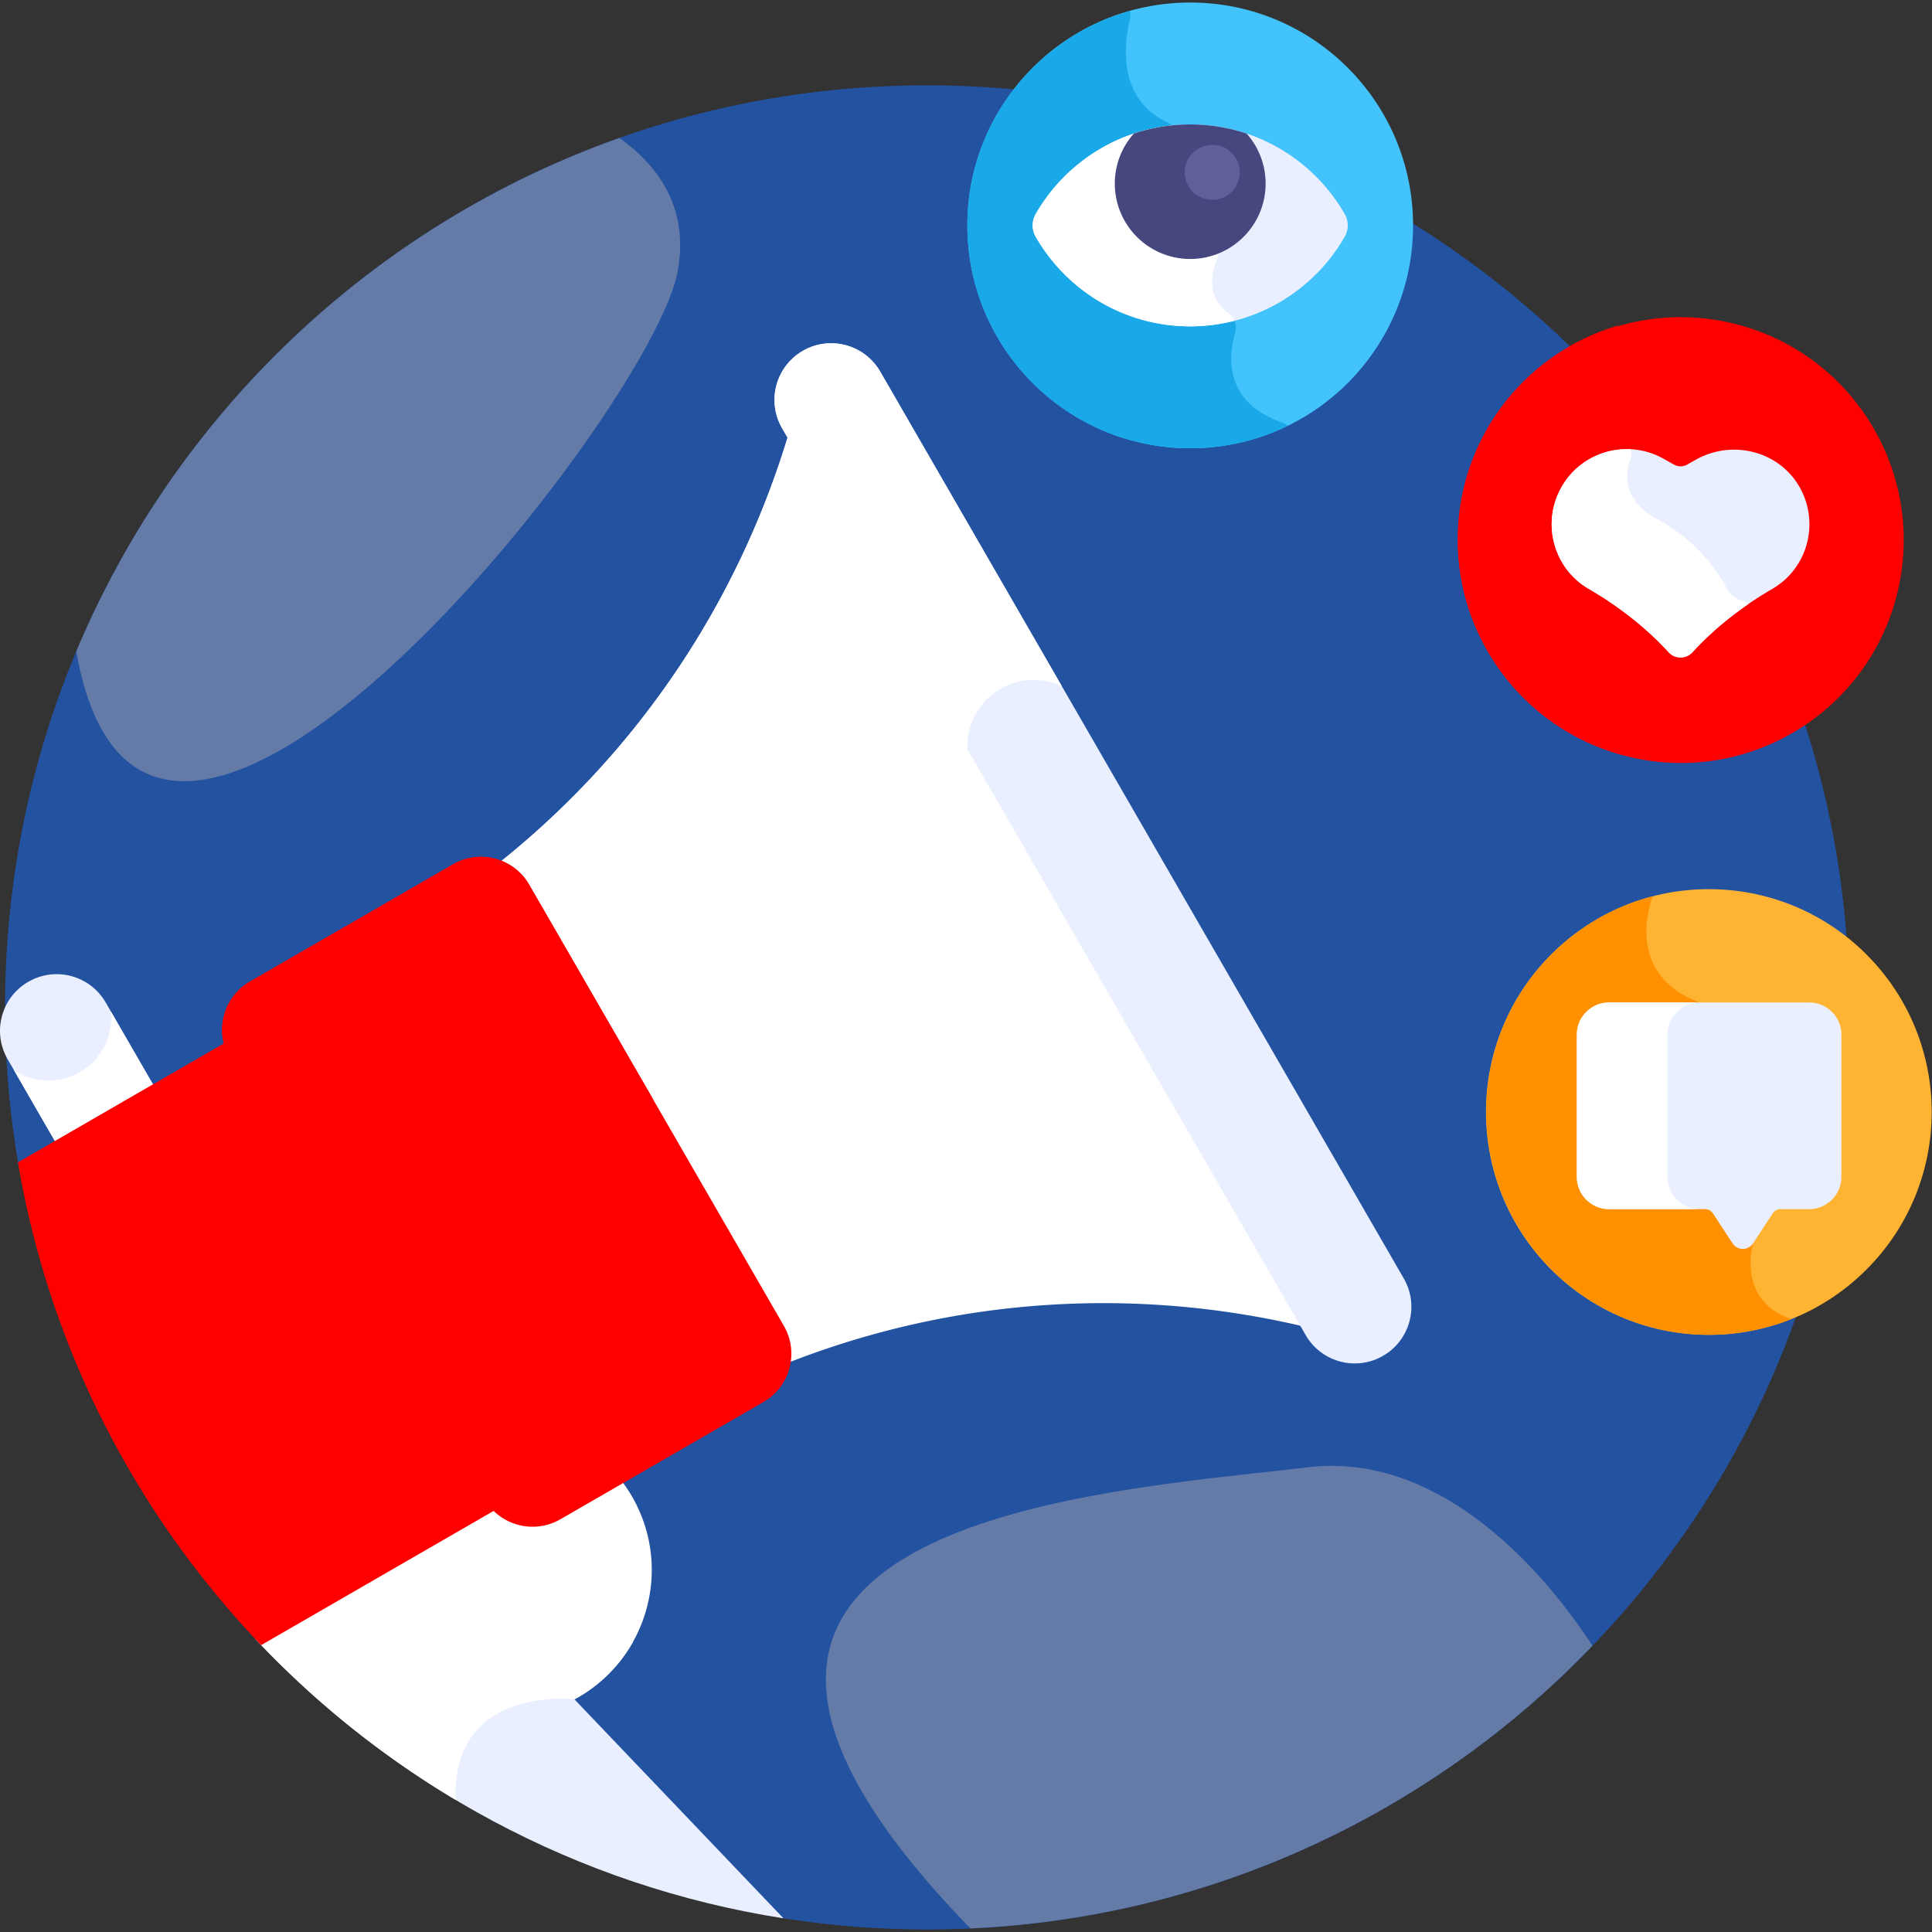
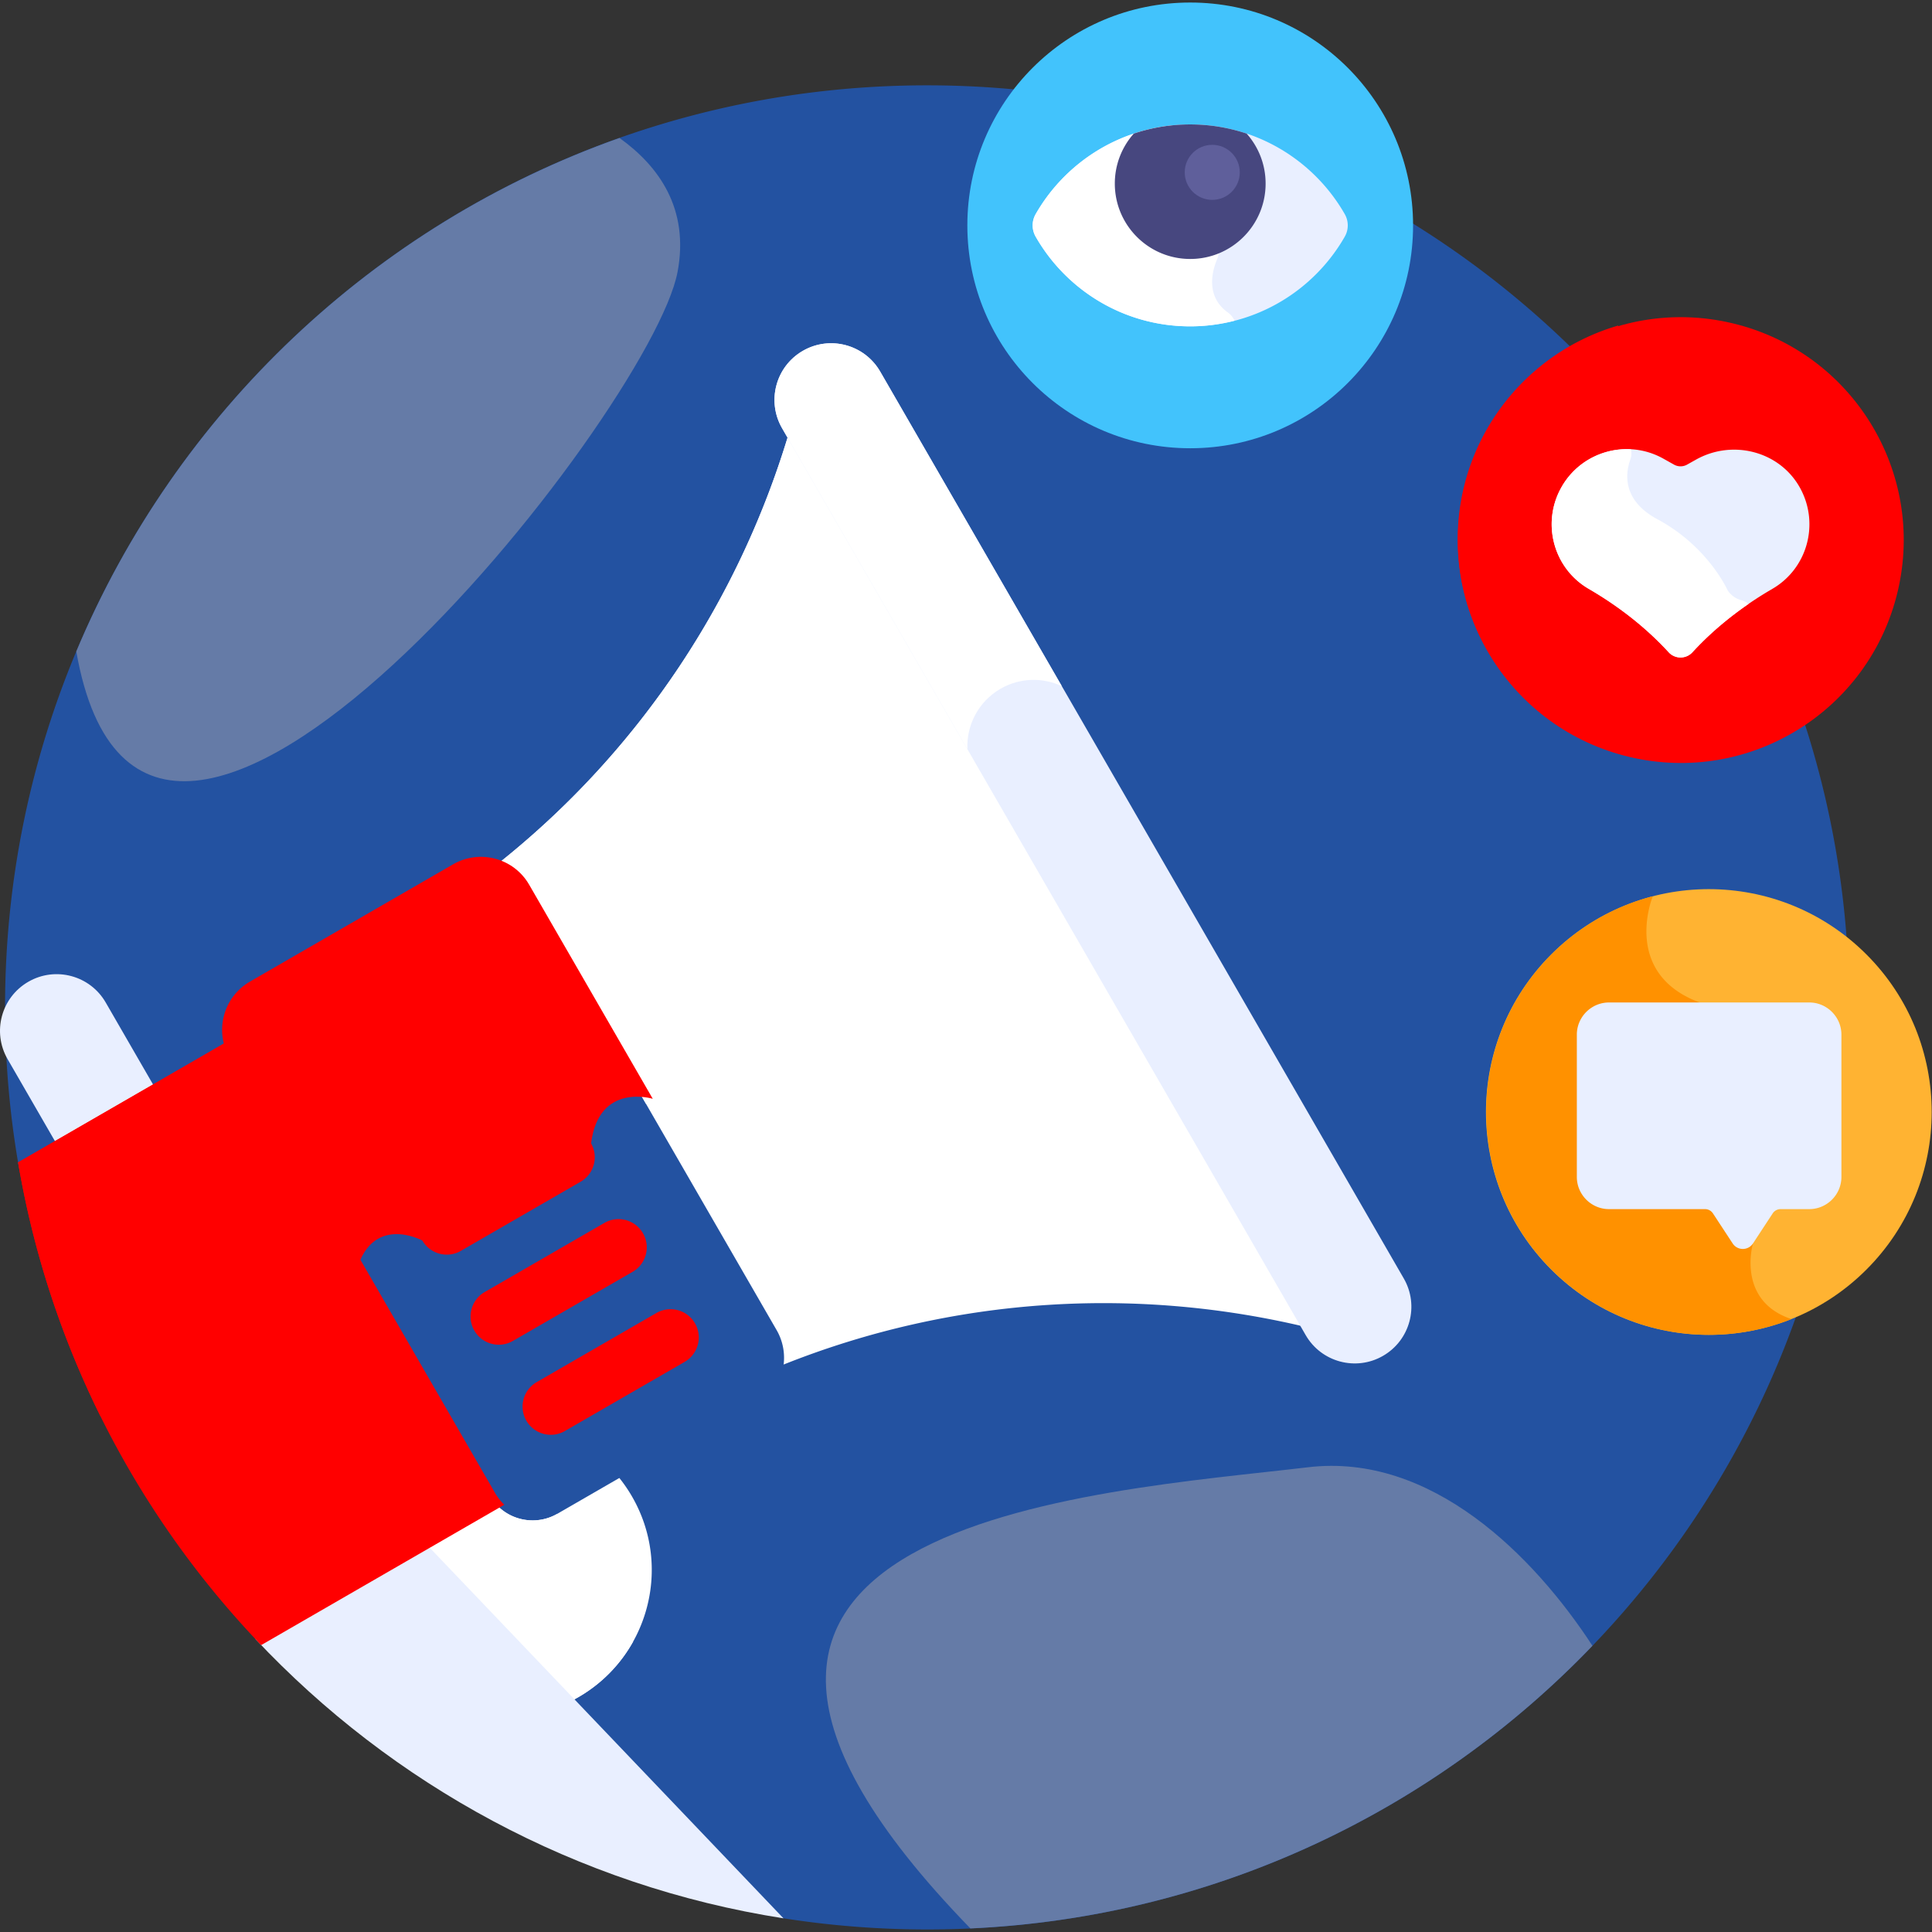
<svg xmlns="http://www.w3.org/2000/svg" version="1.1" width="512" height="512" x="0" y="0" viewBox="0 0 513.341 513.341" style="enable-background:new 0 0 512 512" xml:space="preserve" class="">
  <rect x="0" y="0" width="513.341" height="513.341" fill="#333333" stroke="none" />
  <g>
    <path fill="#2352a1" d="M246.34 22.673c-135.309 0-244.999 109.69-244.999 244.999 0 14.453 1.262 28.61 3.662 42.375L206.96 509.505a246.683 246.683 0 0 0 39.379 3.166c135.309 0 244.999-109.689 244.999-244.998s-109.689-245-244.998-245z" opacity="1" data-original="#746bf9" class="" />
    <circle cx="316.245" cy="59.887" r="59.216" fill="#42c3fc" opacity="1" data-original="#42c3fc" class="" />
-     <path fill="#1aa9e8" d="M342.161 113.139a4.724 4.724 0 0 0-1.46-.847c-15.587-5.427-14.303-17.694-12.518-23.836.589-2.026-.177-4.172-1.893-5.399-6.109-4.364-4.181-11.18-2.856-14.279a4.807 4.807 0 0 0 .119-3.526l-10.847-29.994c-.448-1.237-1.39-2.218-2.582-2.777-13.431-6.301-11.372-21.226-9.908-27.238a4.766 4.766 0 0 0-.03-2.35c-24.898 7.002-43.157 29.858-43.157 56.994 0 32.704 26.512 59.216 59.216 59.216a58.968 58.968 0 0 0 25.916-5.964z" opacity="1" data-original="#1aa9e8" class="" />
    <path fill="#e9efff" d="M316.245 33.063c-17.581 0-32.92 9.596-41.067 23.835a6.016 6.016 0 0 0 0 5.978c8.147 14.239 23.487 23.835 41.067 23.835 17.581 0 32.92-9.596 41.068-23.835a6.016 6.016 0 0 0 0-5.978c-8.148-14.239-23.487-23.835-41.068-23.835z" opacity="1" data-original="#e9efff" class="" />
-     <path fill="#ffffff" d="M326.29 83.058c-6.109-4.364-4.181-11.18-2.856-14.279a4.807 4.807 0 0 0 .119-3.526l-10.847-29.994c-.272-.753-.744-1.395-1.327-1.92-15.515 1.589-28.816 10.654-36.201 23.56a6.016 6.016 0 0 0 0 5.978c8.147 14.239 23.486 23.835 41.067 23.835 4.059 0 7.991-.533 11.75-1.495a4.974 4.974 0 0 0-1.705-2.159z" opacity="1" data-original="#bec8f7" class="" />
+     <path fill="#ffffff" d="M326.29 83.058c-6.109-4.364-4.181-11.18-2.856-14.279a4.807 4.807 0 0 0 .119-3.526l-10.847-29.994c-.272-.753-.744-1.395-1.327-1.92-15.515 1.589-28.816 10.654-36.201 23.56a6.016 6.016 0 0 0 0 5.978c8.147 14.239 23.486 23.835 41.067 23.835 4.059 0 7.991-.533 11.75-1.495a4.974 4.974 0 0 0-1.705-2.159" opacity="1" data-original="#bec8f7" class="" />
    <circle cx="446.53" cy="143.353" r="59.216" fill="#ff0000" transform="rotate(-76.7 446.66 143.38)" opacity="1" data-original="#ff4155" class="" />
    <path fill="#ff0000" d="M466.17 163.531c-.159-1.968-1.61-3.562-3.52-4.064-1.609-.423-2.664-1.419-3.198-2.051a4.19 4.19 0 0 1-.564-.877c-.931-1.91-6.293-12.015-18.476-18.558-9.406-5.051-8.577-12.119-7.209-15.941a4.623 4.623 0 0 0-1.145-4.869c-11.572-11.296-6.058-23.417-2.81-28.509a4.717 4.717 0 0 0 .718-2.162c-24.64 7.167-42.653 29.899-42.653 56.851 0 32.704 26.512 59.216 59.216 59.216 17.646 0 33.479-7.727 44.328-19.972-20.394.872-24.13-12.165-24.687-19.064z" opacity="1" data-original="#e80054" class="" />
    <path fill="#e9efff" d="M478.318 129.711c-5.355-9.808-17.926-13.054-27.675-7.591l-2.382 1.335a3.537 3.537 0 0 1-3.461 0l-2.814-1.576c-9.815-5.5-22.233-1.794-27.43 8.184h-.001c-4.903 9.415-1.603 21.065 7.577 26.395 7.742 4.496 15.081 10.129 21.249 16.858 1.686 1.839 4.613 1.839 6.299-.001 6.168-6.728 13.505-12.36 21.249-16.857 9.293-5.398 12.561-17.273 7.389-26.747z" opacity="1" data-original="#e9efff" class="" />
    <path fill="#ffffff" d="M422.131 156.457c7.742 4.496 15.081 10.129 21.249 16.858 1.686 1.839 4.613 1.839 6.299-.001 4.453-4.858 9.521-9.135 14.907-12.835a4.898 4.898 0 0 0-1.936-1.012c-1.609-.423-2.664-1.419-3.198-2.051a4.19 4.19 0 0 1-.564-.877c-.931-1.91-6.293-12.015-18.476-18.558-9.406-5.051-8.577-12.119-7.209-15.941a4.565 4.565 0 0 0 .125-2.659c-7.556-.407-15.034 3.5-18.773 10.68h-.001c-4.903 9.416-1.603 21.066 7.577 26.396z" opacity="1" data-original="#bec8f7" class="" />
    <circle cx="454.124" cy="295.447" r="59.216" fill="#ffb332" transform="rotate(-45 454.105 295.553)" opacity="1" data-original="#ffb332" class="" />
    <path fill="#ff9100" d="m465.772 330.393-14.181-64.031c-20.871-7.775-12.464-28.152-12.437-28.219-25.455 6.632-44.246 29.772-44.246 57.304 0 32.704 26.512 59.216 59.216 59.216a59.04 59.04 0 0 0 21.855-4.182c-14.7-4.912-10.207-20.088-10.207-20.088z" opacity="1" data-original="#ff9100" class="" />
    <path fill="#e9efff" d="M427.523 266.362h53.201c4.701 0 8.548 3.847 8.548 8.548v37.809c0 4.702-3.847 8.548-8.548 8.548h-7.609c-.848 0-1.64.427-2.105 1.137l-5.24 7.989c-1.273 1.942-4.12 1.942-5.393 0l-5.24-7.989a2.517 2.517 0 0 0-2.105-1.137h-25.511c-4.701 0-8.548-3.847-8.548-8.548V274.91c.002-4.702 3.849-8.548 8.55-8.548z" opacity="1" data-original="#e9efff" class="" />
-     <path fill="#ffffff" d="M443.043 312.718V274.91c0-4.702 3.847-8.548 8.548-8.548h-24.068c-4.701 0-8.548 3.847-8.548 8.548v37.809c0 4.701 3.847 8.548 8.548 8.548h24.068c-4.701 0-8.548-3.847-8.548-8.549z" opacity="1" data-original="#bec8f7" class="" />
    <path fill="#47477f" d="M301.257 35.49a19.952 19.952 0 0 0-5.045 13.286c0 11.064 8.969 20.033 20.033 20.033s20.033-8.969 20.033-20.033a19.95 19.95 0 0 0-5.045-13.285 47.23 47.23 0 0 0-14.988-2.427 47.202 47.202 0 0 0-14.988 2.426z" opacity="1" data-original="#47477f" />
    <path fill="#ffffff" d="M148.061 402.232c-5.067 2.925-11.531 2.111-15.72-1.98l-.906-.886-19.921 11.502 39.558 41.438a39.717 39.717 0 0 0 2.589-1.356c18.663-10.775 25.057-34.639 14.282-53.301a39.394 39.394 0 0 0-3.379-4.944z" opacity="1" data-original="#d3dcfb" class="" />
    <path fill="#ffffff" d="m132.341 400.252-.906-.886-19.921 11.502 39.558 41.438a39.462 39.462 0 0 0 2.589-1.356 38.833 38.833 0 0 0 14.568-14.785c-27.673-6.851-20.167-33.933-20.167-33.933-5.068 2.926-11.532 2.111-15.721-1.98z" opacity="1" data-original="#bec8f7" class="" />
    <path fill="#e9efff" d="m112.608 409.592-44.786 25.857c36.445 38.763 85.365 65.656 140.355 74.257z" opacity="1" data-original="#e9efff" class="" />
-     <path fill="#ffffff" d="m152.631 451.518-40.023-41.927-44.786 25.857a246.108 246.108 0 0 0 53.212 42.77c-1.073-30.558 31.597-26.7 31.597-26.7z" opacity="1" data-original="#d3dcfb" class="" />
    <path fill="#e9efff" d="m41.777 290.08-13.69-23.712c-4.156-7.199-13.36-9.665-20.559-5.509-7.199 4.156-9.665 13.36-5.509 20.559l13.69 23.712z" opacity="1" data-original="#e9efff" class="" />
-     <path fill="#ffffff" d="M29.476 268.775c.053.544.083 1.095.083 1.652 0 9.222-7.476 16.698-16.698 16.698a16.616 16.616 0 0 1-9.117-2.718l11.964 20.723 26.068-15.05z" opacity="1" data-original="#d3dcfb" class="" />
    <path fill="#ff0000" d="m69.393 437.116 64.602-37.298a14.802 14.802 0 0 1-2.487-3.183L63.82 279.398a14.762 14.762 0 0 1-1.513-3.746L4.805 308.851c8.35 49.335 31.436 93.655 64.588 128.265z" opacity="1" data-original="#ff7186" class="" />
    <path fill="#ff0000" d="m94.411 338.896.049-6.43-30.639-53.068a14.762 14.762 0 0 1-1.513-3.746L4.805 308.851a243.324 243.324 0 0 0 21.894 67.438c1.358-12.868 9.964-17.057 9.964-17.057s17.5-10.25 32.737-18.634c15.236-8.383 25.011-1.702 25.011-1.702z" opacity="1" data-original="#ff4155" class="" />
    <path fill="#ffffff" d="M208.217 362.561c45.578-18.174 94.46-20.794 139.936-9.691L210.041 113.654c-13.123 44.935-39.832 85.958-78.36 116.343a14.712 14.712 0 0 1 6.988 6.185l67.686 117.236a14.711 14.711 0 0 1 1.862 9.143z" opacity="1" data-original="#d3dcfb" class="" />
    <path fill="#ffffff" d="m258.346 197.321-48.306-83.667c-13.122 44.935-39.832 85.958-78.36 116.343a14.712 14.712 0 0 1 6.988 6.185l32.963 57.093c38.583-27.914 68.317-61.535 86.715-95.954z" opacity="1" data-original="#bec8f7" class="" />
-     <path fill="#ff0000" d="m202.87 372.514-53.974 31.162c-7.077 4.086-16.125 1.661-20.211-5.416L60.998 281.024c-4.086-7.077-1.661-16.126 5.416-20.211l53.974-31.162c7.077-4.086 16.126-1.661 20.211 5.415l67.686 117.236c4.086 7.078 1.661 16.126-5.415 20.212z" opacity="1" data-original="#ff4155" class="" />
    <path fill="#ff0000" d="M140.599 235.067c-4.086-7.077-13.134-9.501-20.211-5.415l-53.974 31.162c-7.077 4.086-9.501 13.135-5.416 20.211l33.412 57.872c3.815-16.863 17.806-9.285 17.806-9.285l44.85-25.894c2.072-16.212 16.376-11.762 16.376-11.762z" opacity="1" data-original="#e80054" class="" />
    <path fill="#ff0000" d="M91.081 285.491a7.5 7.5 0 0 1-3.757-13.996l31.86-18.394a7.5 7.5 0 0 1 7.5 12.99l-31.86 18.394a7.465 7.465 0 0 1-3.743 1.006zM104.9 309.427a7.5 7.5 0 0 1-3.757-13.996l31.86-18.394a7.5 7.5 0 0 1 7.5 12.99l-31.86 18.394a7.465 7.465 0 0 1-3.743 1.006zM118.719 333.362a7.5 7.5 0 0 1-3.757-13.996l31.86-18.394a7.5 7.5 0 0 1 7.5 12.99l-31.86 18.394a7.465 7.465 0 0 1-3.743 1.006zM132.538 357.297a7.5 7.5 0 0 1-3.757-13.996l31.86-18.394a7.5 7.5 0 0 1 7.5 12.99l-31.86 18.394a7.465 7.465 0 0 1-3.743 1.006zM146.357 381.232a7.5 7.5 0 0 1-3.757-13.996l31.86-18.394a7.5 7.5 0 0 1 7.5 12.99l-31.86 18.394a7.465 7.465 0 0 1-3.743 1.006z" opacity="1" data-original="#ff7186" class="" />
    <path fill="#e9efff" d="M367.483 360.252c-7.198 4.156-16.403 1.69-20.559-5.509l-139.12-240.962c-4.156-7.199-1.689-16.403 5.509-20.559s16.403-1.69 20.559 5.509l139.119 240.962c4.157 7.199 1.691 16.403-5.508 20.559z" opacity="1" data-original="#e9efff" class="" />
    <path fill="#ffffff" d="M265.842 183.008c5.181-2.991 11.244-3.046 16.285-.699L233.873 98.73c-4.156-7.199-13.361-9.665-20.559-5.509s-9.665 13.36-5.509 20.559l49.238 85.282c-.273-6.36 2.904-12.65 8.799-16.054z" opacity="1" data-original="#d3dcfb" class="" />
    <path fill="#657ba7" d="M423.12 437.287c-15.555-23.864-42.776-51.333-75.576-47.428-56.099 6.677-195.105 14.092-89.702 122.535 64.879-3 123.166-31.228 165.278-75.107zM20.272 173.095c18.614 106.167 152.649-63.258 159.755-100.824C183.214 55.423 175 44.099 164.6 36.659 99.387 59.734 46.856 109.627 20.272 173.095z" opacity="1" data-original="#827df9" class="" />
    <circle cx="322.1" cy="45.795" r="7.313" fill="#5f5f9b" opacity="1" data-original="#5f5f9b" class="" />
  </g>
</svg>